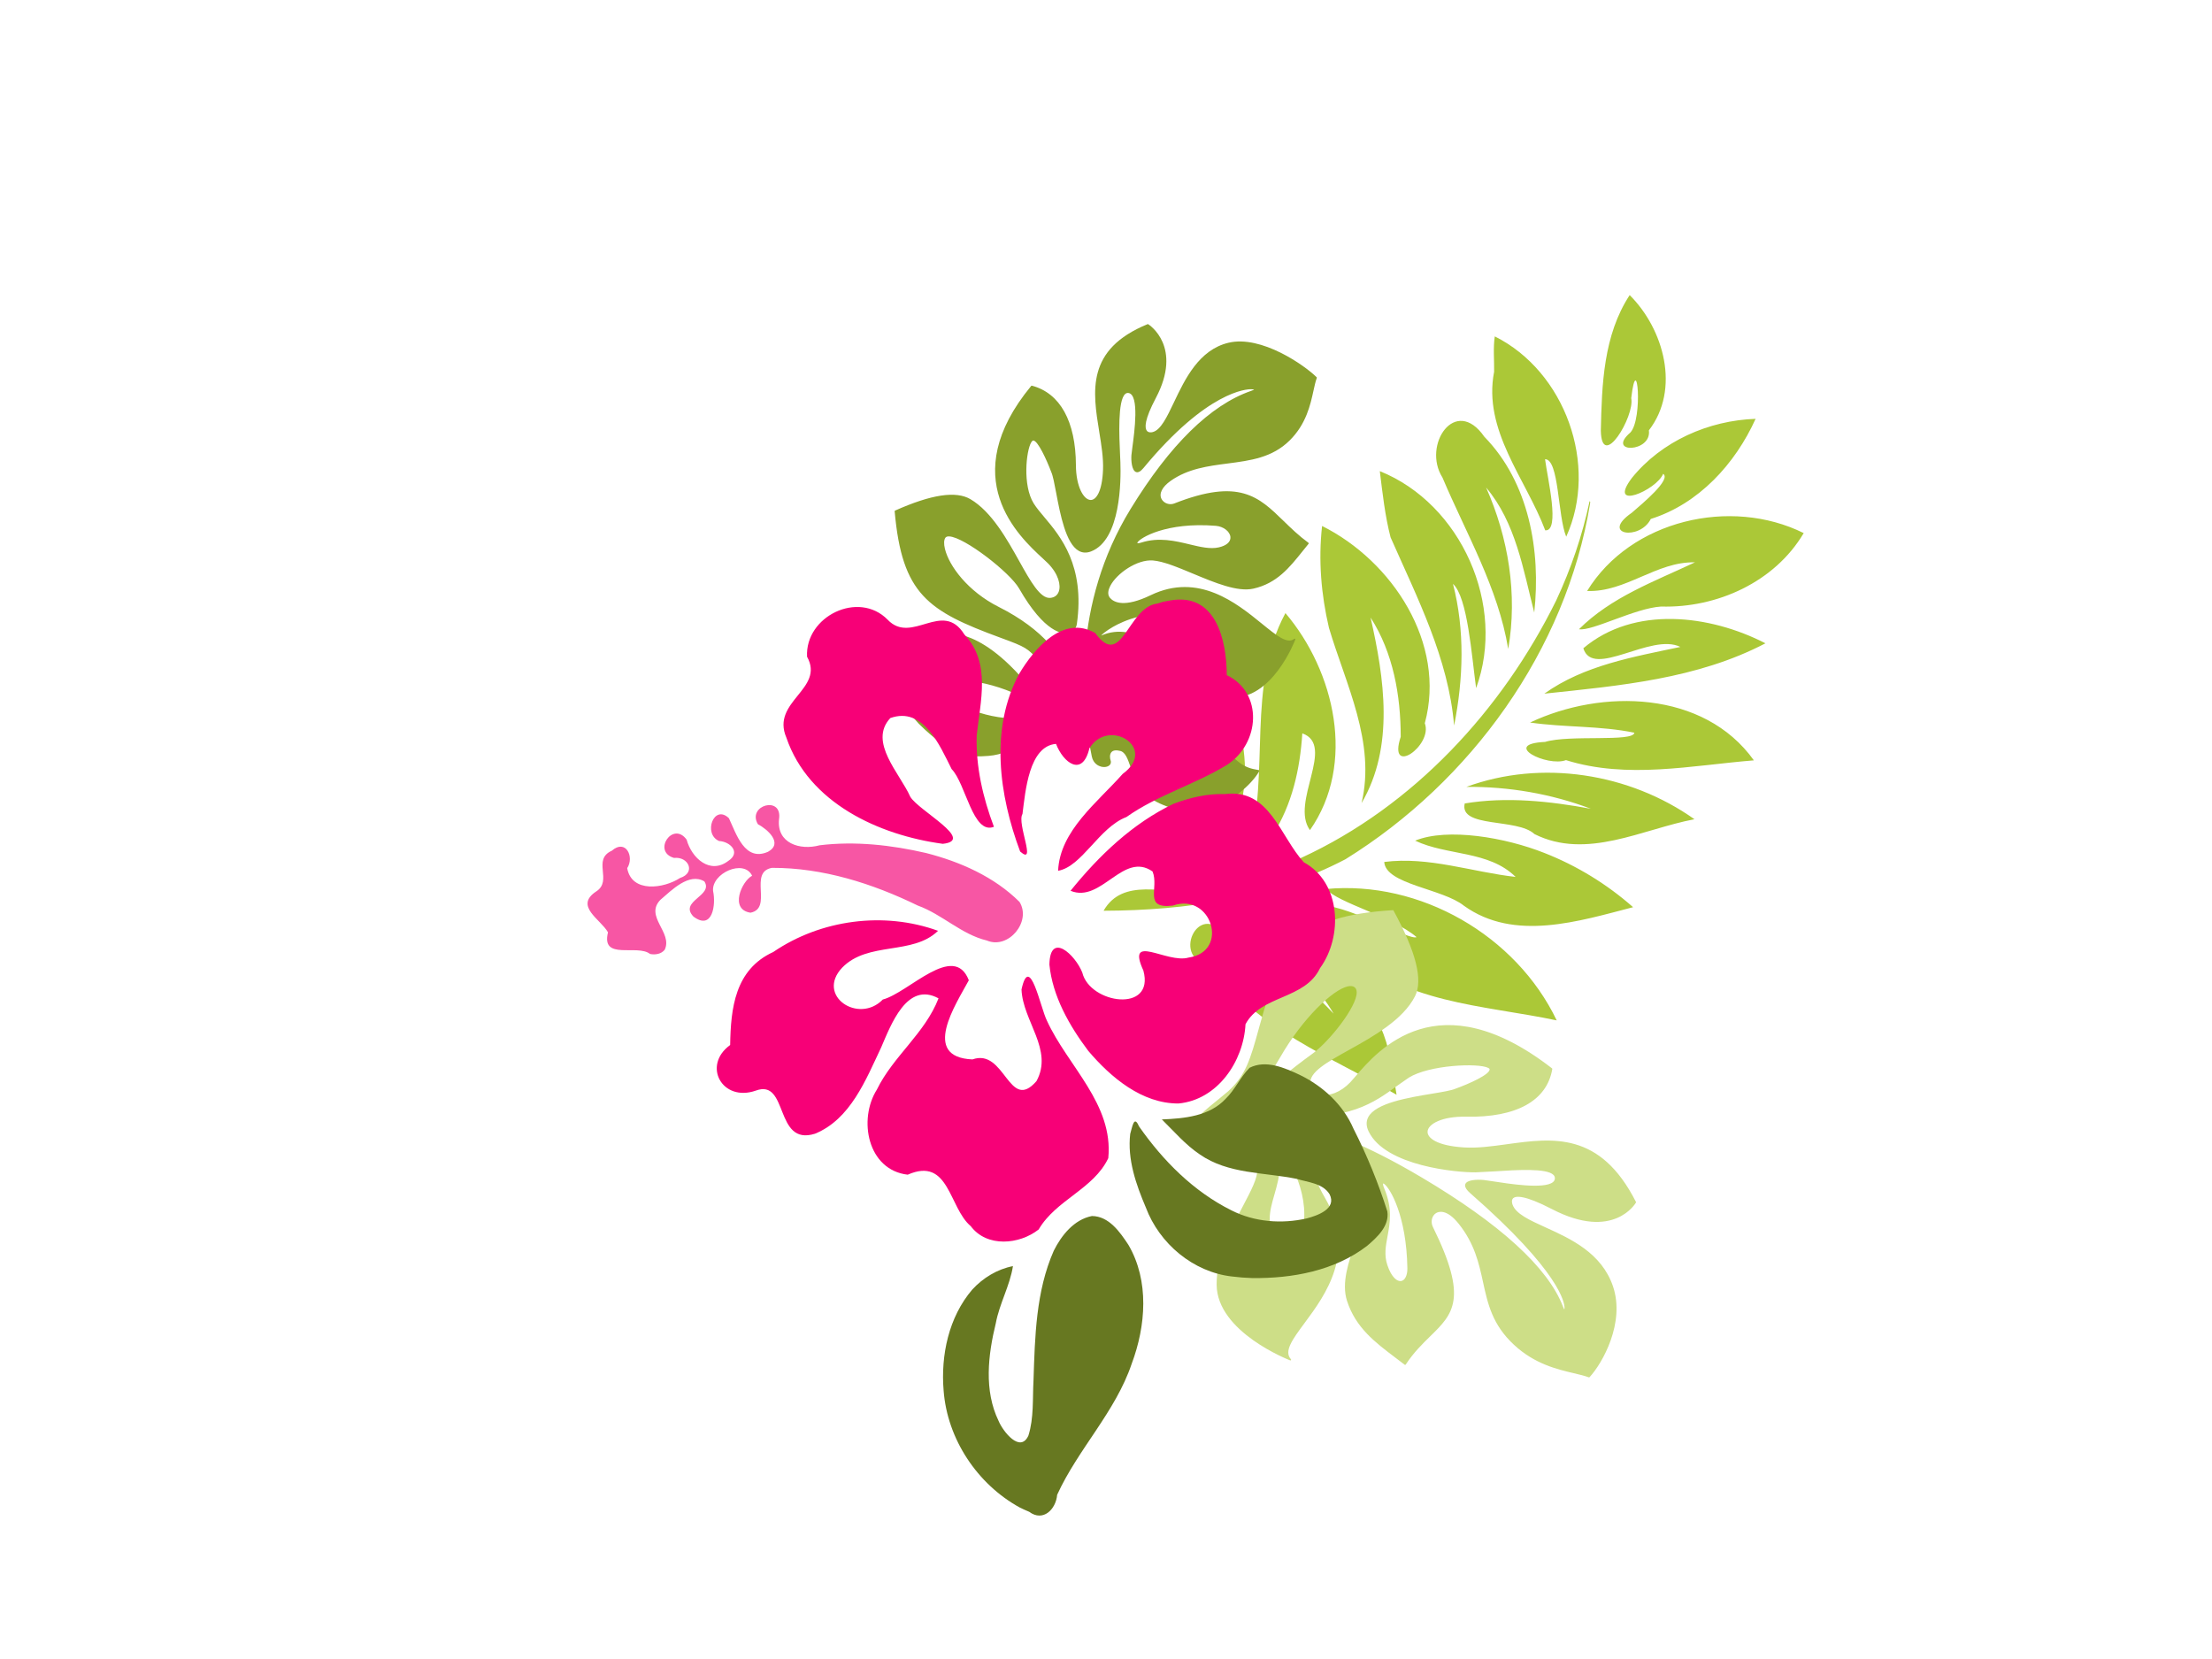
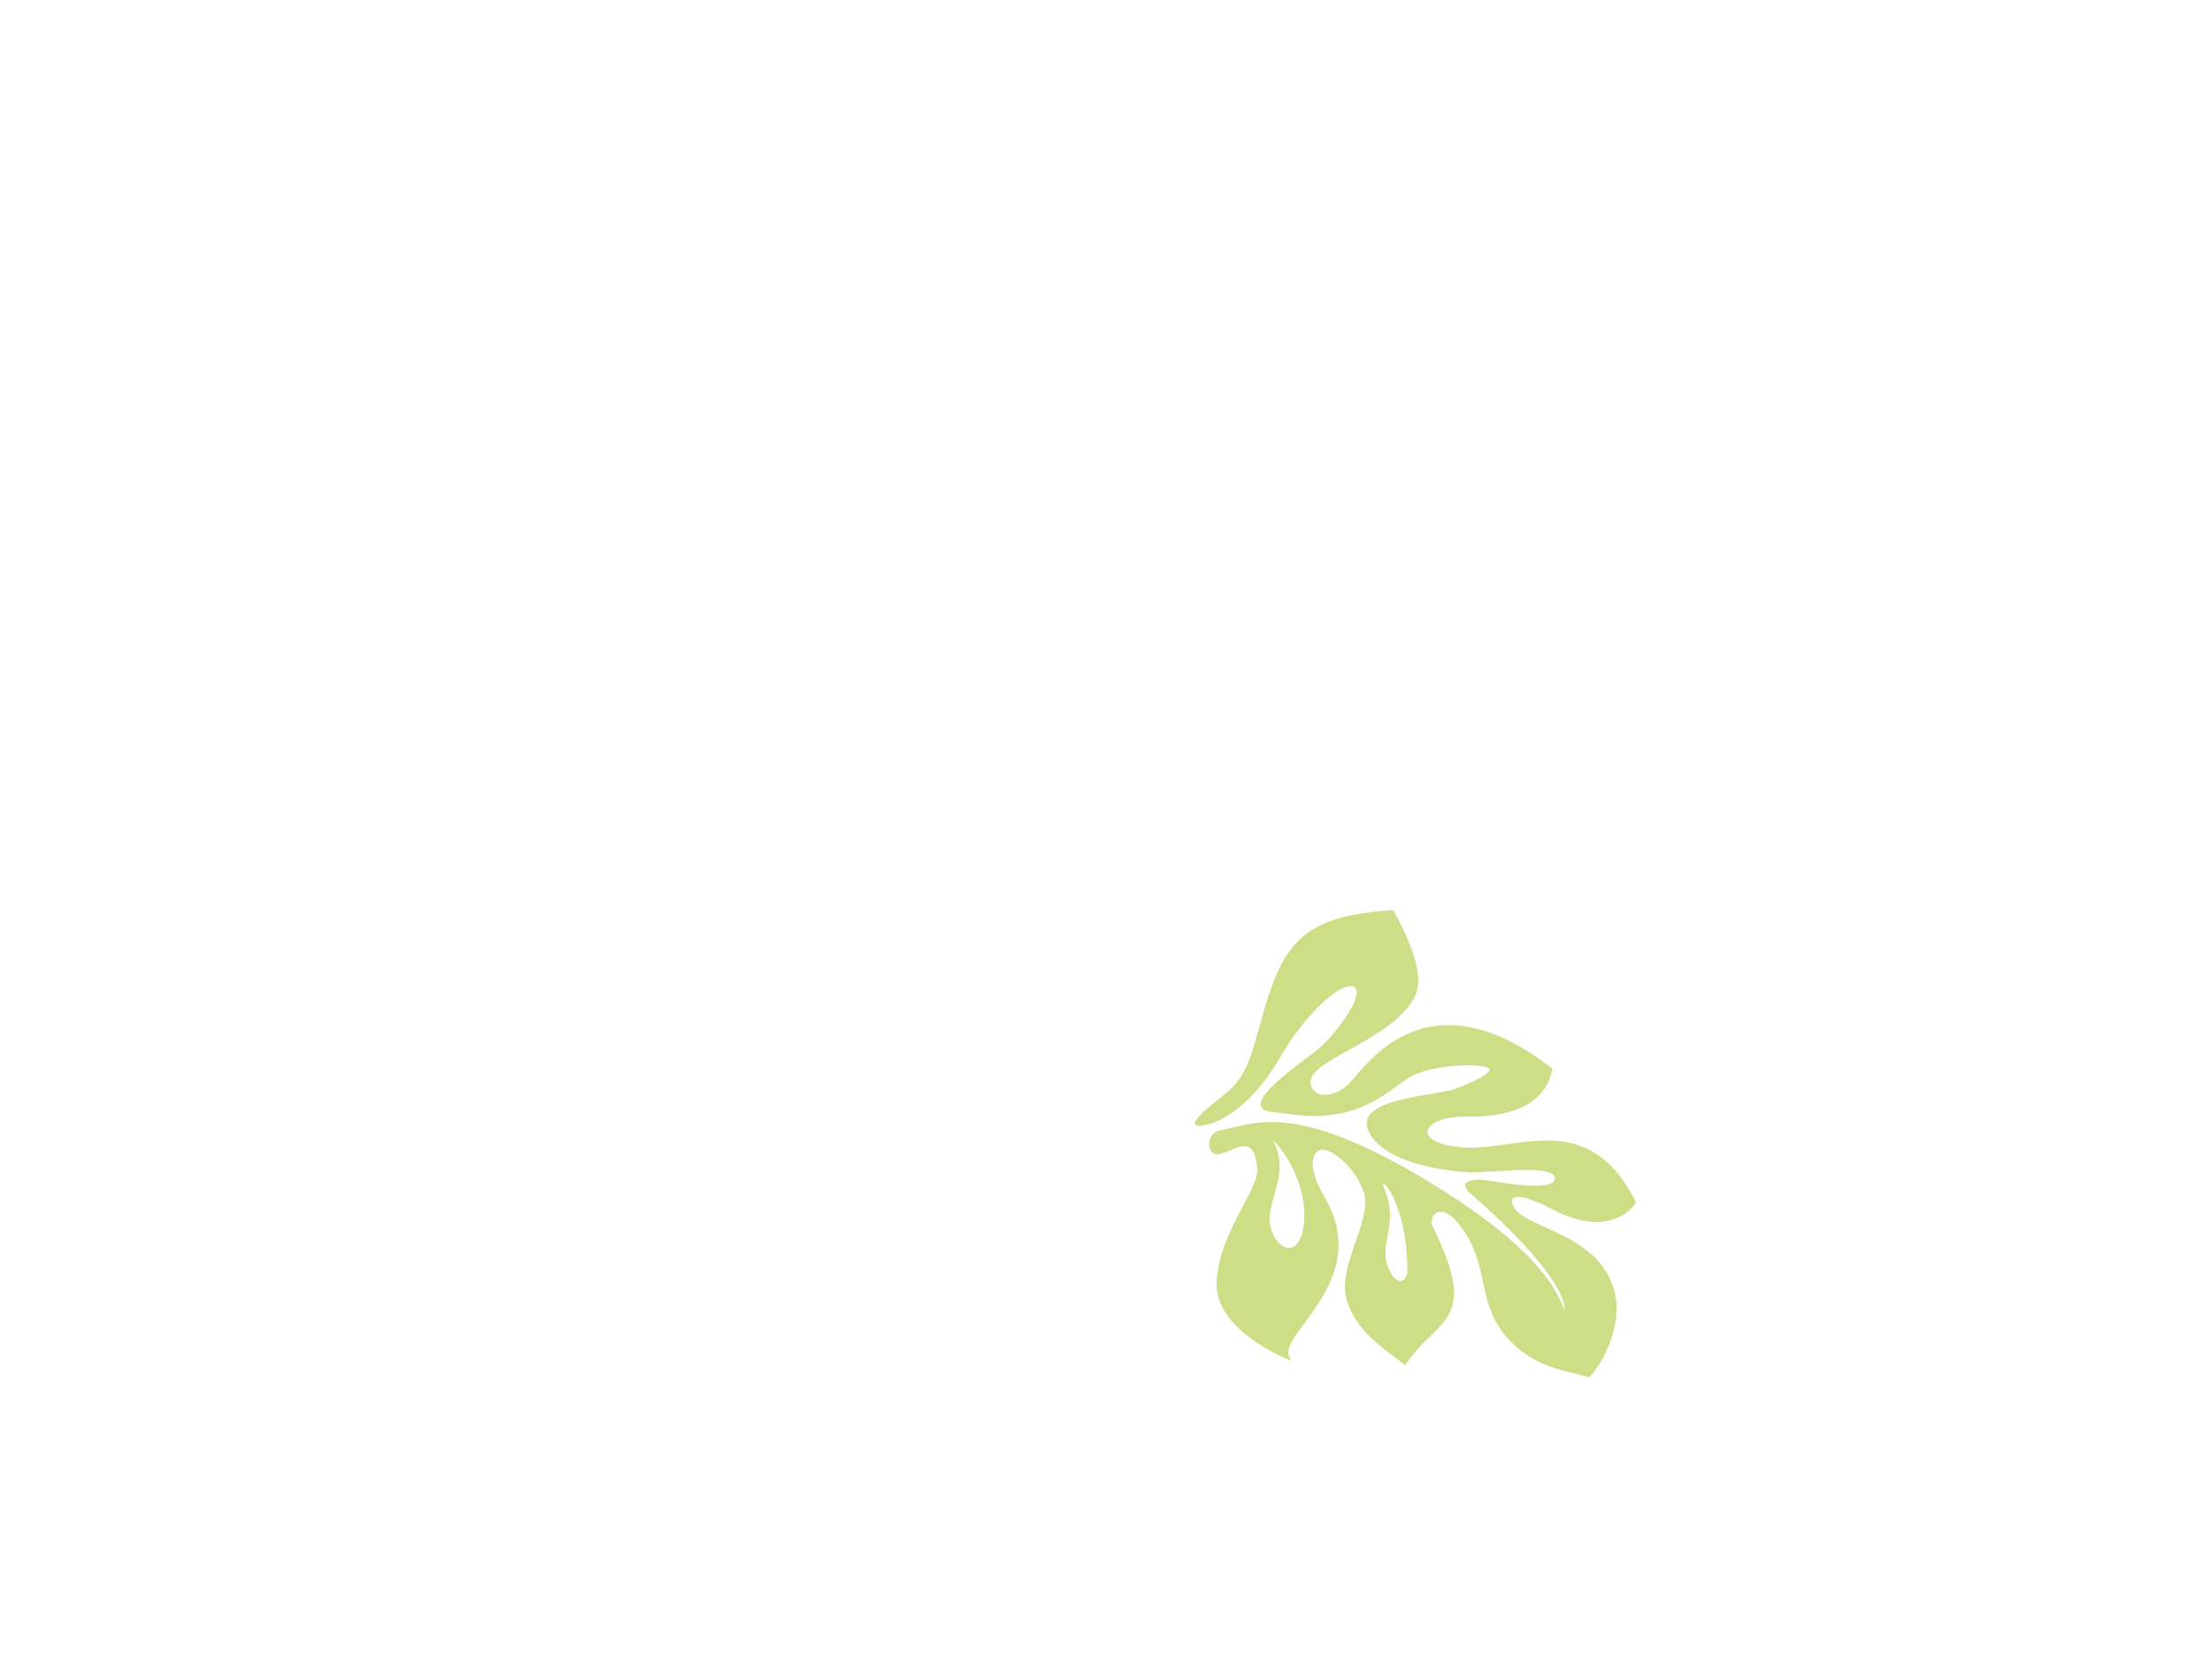
<svg xmlns="http://www.w3.org/2000/svg" width="640" height="480">
  <title>hibiscus</title>
  <g>
    <title>Layer 1</title>
-     <path transform="rotate(25.243 429.87 197.331)" fill="#abc837" d="m490.193,277.124c-20.97,4.936 -43.15,15.037 -64.67,6.915c-5.223,1.275 -22.939,-4.233 -10.659,-8.18c7.949,-3.129 26.973,-1.425 28.38,-3.236c-8.962,-2.441 -24.609,0.765 -29.624,-1.421c23.507,-13.924 55.442,-11.293 76.573,5.922zm6.023,-39.05c-12.477,10.372 -26.779,23.729 -44.415,20.498c-7.68,-1.879 -23.152,4.087 -26.291,-1.63c10.941,-6.981 24.172,-8.181 36.228,-12.295c-10.312,-3.63 -20.505,2.943 -30.772,2.907c6.861,-7.461 23.297,-11.984 35.38,-12.729c10.044,-0.673 20.203,0.447 29.87,3.25m5.202,-30.591c-12.426,9.015 -23.13,24.027 -40.046,23.625c-6.451,-2.124 -20.452,7.82 -22.021,0.595c10.107,-6.987 21.874,-11.052 33.663,-14.177c-12.222,0.969 -24.233,4.305 -35.27,9.63c16.27,-16.513 40.98,-23.711 63.673,-19.672m-66.251,-69.688c11.789,41.369 3.081,87.413 -20.138,123.216c-14.606,19.318 -35.299,33.041 -56.95,43.331c0.888,-11.153 13.912,-11.971 21.685,-16.375c8.27,-6.684 16.523,-13.775 23.568,-21.918c22.943,-27.325 34.28,-63.355 34.913,-98.742c-0.036,-10.132 -1.171,-20.269 -3.513,-30.13l0.252,0.105l0.182,0.514l0,0zm22.295,178.55c-21.652,-1.859 -44.932,0.181 -64.495,-11.066c-11.383,4.052 -11.599,-15.769 -0.055,-9.507c13.039,-0.721 25.999,2.378 38.071,7.114c-12.968,-8.865 -29.298,-10.599 -44.611,-9.795c22.184,-9.751 52.348,-5.066 66.121,16.254c1.738,2.274 3.376,4.623 4.969,7l0,0zm-89.676,-139.66c22.708,0.512 47.042,15.38 51.222,38.949c4.93,4.772 -3.1,18.847 -4.634,6.512c-5.1,-10.805 -12.332,-21.057 -22.602,-27.486c11.067,14.156 22.248,30.843 20.538,49.682c-3.718,-17.689 -18.762,-29.102 -30.158,-41.85c-6.15,-7.741 -11.167,-16.435 -14.365,-25.808m1.157,27.323c20.141,9.137 37.139,30.716 33.196,53.767c-8.645,-4.713 -3.624,-25.383 -13.938,-24.379c3.798,9.623 6.158,19.965 4.754,30.397c-0.435,5.015 -4.461,18.039 -4.487,6.601c-3.864,-22.915 -20.799,-42.408 -19.526,-66.386m-18.068,18.571c16.265,9.886 32.279,26.468 30.599,46.941c3.091,7.04 -11.298,19.239 -7.771,5.768c1.42,-10.04 -4.332,-26.977 -8.041,-30.77c5.832,13.376 5.014,28.538 2.144,42.53c0.529,-21.774 -21.223,-38.043 -17.297,-60.299l0.146,-2.088l0.223,-2.081m158.828,-37.837c-15.672,9.006 -30.8,20.598 -49.205,23.129c-4.032,4.176 -19.111,3.853 -7.707,-2.193c5.527,-4.986 23.136,-10.793 22.229,-13.421c-9.865,2.378 -18.875,7.249 -28.551,10.203c14.6,-17.738 41.486,-29.852 63.234,-17.717l0,0zm-11.417,-32.057c-13.414,17.729 -32.969,29.11 -51.647,40.461c6.913,-12.364 18.802,-20.628 29.828,-29.013c-9.458,-0.196 -18.921,19.247 -25.225,12.317c8.011,-17.525 29.055,-24.389 47.044,-23.764l0,0zm-3.585,-33.561c-1.529,16.399 -13.465,30.357 -28.256,36.813c-6.612,3.623 -15.052,15.069 -18.691,16.071c4.447,-12.372 13.894,-21.872 22.098,-31.812c-10.183,4.479 -14.417,16.438 -24.685,20.791c2.625,-23.887 25.946,-42.356 49.533,-41.863l0,0zm-26.686,-23.969c0.223,14.264 -4.371,29.261 -15.073,39.132c-0.159,7.071 -11.369,10.461 -5.749,0.749c1.737,-3.903 6.289,-13.659 3.415,-14.081c0.277,5.196 -10.13,16.788 -7.677,4.941c3.248,-13.319 13.009,-24.529 25.085,-30.741zm-48.223,-16.84c13.162,4.674 24.94,18.384 21.716,33.024c3.558,5.495 -8.414,11.447 -4.583,2.86c1.692,-5.185 -8.648,-22.94 -4.005,-9.102c3.185,4.197 1.334,22.807 -3.939,12.277c-5.443,-12.228 -11.116,-25.352 -9.189,-39.059l0,0zm-43.666,76.897c25.383,-1.483 49.723,19.59 51.973,44.9c-5.132,-7.874 -13.436,-22.757 -18.916,-24.423c8.847,10.622 14.463,23.599 17.776,36.935c-9.731,-16.862 -25.427,-28.891 -39.856,-41.422c-4.142,-4.982 -7.526,-10.524 -10.977,-15.99l0,0zm57.856,17.944c-8.218,-9.925 -15.929,-21.24 -28.02,-26.774c12.04,10.398 21.476,24.102 25.707,39.523c-10.176,-14.759 -25.198,-24.968 -38.359,-36.746c-9.383,-5.954 -6.786,-23.194 5.923,-15.848c17.338,6.446 28.932,22.911 34.749,39.846zm-44.395,-67.394c22.725,0.509 43.095,20.833 43.412,43.608c-4.83,-4.385 -11.417,-19.446 -15.103,-17.666c2.918,4.586 12.959,17.025 8.825,18.589c-11.461,-11.11 -28.687,-18.424 -32.948,-35.206c-1.405,-3.102 -3.196,-6.046 -4.186,-9.324l0,0z" id="path3416-4" />
    <g fill="#cdde87" id="g4206">
      <g fill="#cdde87" id="g4208">
        <g fill="#cdde87" id="g4214">
          <g fill="#cdde87" id="g4216">
            <path fill="#cdde87" d="m373.107,361.06c1.853,-0.134 3.259,-2.025 3.858,-5.19c0.284,-1.499 0.411,-2.982 0.411,-4.432c0,-11.046 -7.379,-20.26 -9.095,-21.535c0.002,0.005 0.012,0.028 0.012,0.028c1.443,2.678 1.953,5.152 1.953,7.501c0,2.894 -0.775,5.596 -1.536,8.25c-0.686,2.392 -1.347,4.694 -1.347,6.975c0,1.102 0.154,2.2 0.534,3.302c1.1,3.197 3.193,5.247 5.209,5.102m32.293,9.579c1.109,-0.189 1.831,-1.679 1.798,-3.706l0,-0.001c-0.249,-15.227 -5.016,-23.206 -6.724,-24.391c-0.208,-0.144 -0.288,-0.125 -0.289,-0.125c-0.04,0.039 -0.113,0.4 0.325,1.44c2.441,5.806 1.646,10.072 0.946,13.837c-0.521,2.798 -1.014,5.442 -0.062,8.295c1.237,3.725 2.931,4.833 4.006,4.65m-2.219,-107.2c6.55,12.011 8.588,20.121 6.232,24.792c-3.457,6.841 -12.104,11.653 -19.051,15.52c-6.325,3.521 -11.787,6.561 -11.174,9.836c0.28,1.493 1.238,2.552 2.7,2.984c2.628,0.776 6.086,-0.579 8.807,-3.45l1.425,-1.621c6.548,-7.653 23.94,-27.983 56.931,-2.389c0.059,0.045 0.088,0.12 0.076,0.193c-1.559,9.2 -10.441,14.098 -25.011,13.793c-6.814,-0.14 -10.983,2.089 -11.077,4.325c-0.075,1.794 2.626,4.065 10.487,4.563c3.946,0.25 8.084,-0.32 12.465,-0.924c13.264,-1.827 26.98,-3.716 37.341,16.694c0.031,0.059 0.029,0.13 -0.003,0.189c-0.062,0.112 -6.426,11.16 -24.263,1.906c-8.125,-4.217 -10.523,-3.812 -11.228,-3.196c-0.608,0.531 -0.346,1.502 -0.205,1.895c0.959,2.675 4.924,4.474 9.515,6.558c7.253,3.293 16.281,7.391 19.559,17.125c3.527,10.481 -3.055,22.189 -6.796,26.224c-0.056,0.061 -0.142,0.081 -0.219,0.052c-1.223,-0.462 -2.7,-0.809 -4.41,-1.212c-4.748,-1.117 -11.25,-2.647 -17.209,-8.175c-6.291,-5.835 -7.601,-11.827 -8.987,-18.171c-1.193,-5.461 -2.426,-11.107 -7.051,-16.891c-3.56,-4.447 -5.921,-3.465 -6.561,-3.058c-1.224,0.779 -1.609,2.549 -0.878,4.029c10.264,20.791 5.862,25.095 -0.801,31.611c-2.248,2.198 -4.795,4.689 -7.077,8.175c-0.031,0.046 -0.081,0.078 -0.136,0.087c-0.055,0.01 -0.116,-0.005 -0.158,-0.039l-2.616,-1.993c-5.944,-4.488 -11.559,-8.727 -14.066,-16.462c-1.684,-5.194 0.428,-11.267 2.47,-17.138c1.468,-4.217 2.853,-8.201 2.793,-11.661c-0.095,-5.318 -5.884,-12.524 -10.381,-14.474c-1.062,-0.46 -2.532,-0.824 -3.506,0.055c-1.355,1.223 -2.868,4.585 2.231,13.369c9.194,15.841 0.141,28.075 -5.849,36.172c-3.545,4.79 -6.105,8.251 -3.992,10.54c0.064,0.069 0.071,0.172 0.019,0.25c-0.053,0.078 -0.151,0.109 -0.239,0.076c-0.212,-0.08 -21.161,-8.138 -21.277,-21.877c-0.069,-8.171 4.193,-16.272 7.619,-22.78c2.307,-4.384 4.299,-8.17 4.135,-10.548c-0.237,-3.492 -0.984,-5.578 -2.283,-6.378c-1.486,-0.916 -3.569,-0.04 -5.583,0.809c-1.334,0.561 -2.595,1.092 -3.723,1.152c-1.184,0.065 -2.138,-0.966 -2.321,-2.506c-0.214,-1.807 0.723,-3.967 3.286,-4.438c0,-0.001 3.473,-0.774 3.473,-0.774c9.119,-2.205 21.608,-5.225 54.742,14.422c22.743,13.486 36.486,26.039 40.847,37.31c0.156,0.404 0.301,0.771 0.384,0.854c0.002,-0.031 0.042,-0.099 0.07,-0.242c0.001,-0.007 0.012,-0.075 0.012,-0.209c0,-1.427 -1.195,-10.341 -27.308,-33.192c-0.978,-0.855 -1.47,-1.596 -1.47,-2.211c0,-0.149 0.029,-0.29 0.086,-0.423c0.509,-1.182 3.209,-1.359 5.366,-1.153l2.548,0.368c4.801,0.749 14.792,2.31 17.386,0.273c0.365,-0.286 0.559,-0.625 0.595,-1.035c0.035,-0.413 -0.095,-0.763 -0.395,-1.069c-1.984,-2.021 -10.659,-1.456 -16.993,-1.043l-5.564,0.285c-5.295,0.066 -26.061,-1.747 -30.925,-11.821c-0.727,-1.507 -0.773,-2.892 -0.137,-4.117c2.135,-4.116 11.586,-5.677 18.486,-6.818c3.008,-0.497 5.606,-0.926 6.77,-1.44c4.011,-1.44 9.938,-4.117 9.884,-5.608c-0.006,-0.166 -0.213,-0.31 -0.386,-0.402c-2.822,-1.499 -17.078,-0.885 -23.005,2.813c0,0.001 -3.375,2.364 -3.375,2.364c-6.234,4.583 -14.772,10.86 -32.846,7.945l-1.642,-0.183c-2.141,-0.196 -4.569,-0.417 -4.992,-1.953c-0.415,-1.508 0.697,-4.723 15.095,-15.188c4.702,-3.419 12.748,-13.453 12.692,-17.693c-0.01,-0.7 -0.233,-1.19 -0.682,-1.499c-0.463,-0.318 -1.114,-0.384 -1.933,-0.196c-4.293,0.981 -12.975,9.097 -19.517,20.498c-7.606,13.257 -17.168,19.506 -23.271,19.818c-0.794,0.041 -1.251,-0.124 -1.396,-0.503c-0.452,-1.182 2.787,-3.917 7.068,-7.369l2.488,-2.056c5.182,-4.641 6.518,-9.48 8.942,-18.266l0.162,-0.586c6.494,-23.492 11.21,-31.866 38.593,-33.596c0.078,-0.005 0.152,0.036 0.19,0.105" id="path4224" />
          </g>
        </g>
      </g>
    </g>
    <g transform="rotate(-25.172 326.006 170.998)" fill="#89a02c" id="g3876">
      <g fill="#89a02c" id="g3878">
        <g fill="#89a02c" id="g3884">
          <g fill="#89a02c" id="g3886">
-             <path fill="#89a02c" d="m348.213,166.527c-3.359,-2.691 -7.168,-5.741 -12.478,-6.43c-0.977,-0.127 -1.065,-0.354 -1.066,-0.356l0,-0.002c0,-0.011 0.016,-0.055 0.104,-0.122c1.161,-0.896 10.106,-1.876 22.579,5.272c1.923,1.103 3.016,3.234 2.436,4.75c-0.49,1.28 -2.049,1.741 -4.275,1.266c-2.503,-0.536 -4.833,-2.402 -7.299,-4.377m-30.247,12.169c3.314,-0.275 11.763,-0.272 18.622,5.684c2.331,2.025 3.267,4.159 2.504,5.709c-0.733,1.488 -2.92,2.102 -5.575,1.566c-2.983,-0.602 -5.202,-2.892 -7.552,-5.316c-3.18,-3.281 -6.471,-6.67 -12.157,-6.827c0.523,-0.237 1.908,-0.629 4.159,-0.816m-10.77,25.182c-1.234,-1.009 -2.208,-1.808 -2.343,-2.78c-0.026,-0.178 0.037,-0.315 0.199,-0.431c0.863,-0.625 3.831,-0.297 6.873,1.19c2.421,1.183 8.081,4.747 8.341,12.261c0.036,1.077 -1.578,3.149 -3.296,3.37c-1.632,0.209 -2.9,-1.321 -3.571,-4.309c-1.161,-5.174 -4.075,-7.559 -6.203,-9.301m-36.124,-44.404l-0.005,0l0.005,0zm67.312,-33.518c-1.078,3.773 -2.097,7.338 -3.673,10.375c-2.993,5.765 -5.614,7.044 -6.947,6.388c-1.827,-0.899 -2.189,-5.33 0.413,-10.923c5.349,-11.507 4.73,-20.826 -1.744,-26.241c-0.058,-0.049 -0.139,-0.059 -0.208,-0.026c-31.173,14.74 -21.75,37.878 -18.202,46.589l0.738,1.874c1.483,4.172 0.751,7.421 -0.633,8.791c-0.82,0.811 -1.858,1.017 -3.004,0.597c-2.718,-0.999 -3.123,-6.748 -3.589,-13.405c-0.513,-7.305 -1.152,-16.397 -5.162,-22.265c-2.738,-4.006 -9.652,-6.063 -21.14,-6.287c-0.083,-0.002 -0.158,0.05 -0.186,0.128c-8.299,22.662 -3.56,30.233 12.098,46.089c5.748,5.818 5.811,6.026 7.455,11.35l0.343,1.105c0.53,1.704 0.373,3.121 -0.442,3.99c-0.726,0.773 -1.949,1.064 -3.194,0.76c-1.566,-0.382 -2.766,-1.549 -3.211,-3.123c-6.15,-21.731 -16.074,-22.246 -16.976,-22.246c-5.575,-3.801 -18.423,1.449 -21.074,3.485c-0.072,0.057 -0.097,0.157 -0.056,0.24c0.874,1.807 5.174,16.779 5.216,16.929c4.617,12.58 8.824,14.986 14.265,17.013c3.796,1.415 7.154,1.436 11.593,0.071c6.46,-1.983 9.213,0.805 10.692,2.302c0.608,0.615 1.047,1.06 1.46,0.708c0.148,-0.126 0.306,-0.375 0.224,-0.844c-0.29,-1.671 -3.462,-5.184 -9.351,-7.415c-10.708,-4.064 -17.261,-12.643 -18.877,-17.095c-0.326,-0.9 -0.342,-1.399 -0.248,-1.567c0.273,-0.486 0.817,-0.75 1.617,-0.784c4.131,-0.174 14.287,6.054 21.438,16.592c2.291,3.374 4.494,4.902 6.551,4.543c3.365,-0.588 4.973,-5.903 5.386,-7.517c1.373,-5.371 -0.385,-15.215 -9.436,-26.74c-6.195,-7.893 -7.943,-16.824 -6.946,-21.781c0.301,-1.493 0.837,-2.522 1.511,-2.897c0.296,-0.164 0.685,-0.121 1.157,0.132c3.923,2.098 11.456,16.933 11.883,22.208c1.214,15.051 5.941,17.402 7.361,17.764c1.336,0.34 2.638,-0.172 3.401,-1.335c9.332,-14.267 6.501,-24.917 4.628,-31.963c-0.498,-1.873 -0.928,-3.489 -1.095,-4.931c-0.71,-6.132 4.506,-14.686 6.857,-16.268c0.352,-0.237 0.634,-0.319 0.793,-0.232c1.154,0.633 1.117,6.593 0.811,10.444c-0.016,1.176 -0.602,3.448 -1.279,6.079c-1.572,6.105 -3.726,14.467 -1.209,17.973c0.712,0.992 1.763,1.545 3.123,1.645c9.25,0.679 16.634,-14.944 18.677,-19.749l0.776,-1.858c2.117,-5.103 6.057,-14.601 8.878,-15.412c0.375,-0.107 0.707,-0.052 1.019,0.169c2.594,1.846 -3.236,10.864 -5.726,14.715l-1.179,1.875c-0.84,1.493 -1.773,4.054 -0.903,4.989c0.45,0.483 1.267,0.449 2.431,-0.1c26.285,-12.393 36.814,-7.943 37.928,-7.395c0.487,0.239 0.651,0.403 0.717,0.495c-0.188,0.011 -0.572,-0.028 -0.99,-0.071c-12.351,-1.298 -27.845,4.12 -46.052,16.104c-27.114,17.847 -37.074,45.269 -40.598,60.027c-0.503,2.093 0.626,3.332 1.136,3.768c0.804,0.689 1.82,0.955 2.528,0.663c0.466,-0.192 0.746,-0.608 0.792,-1.171c0.041,-0.494 0.396,-1.627 1.236,-1.981c0.662,-0.279 1.492,-0.013 2.46,0.789c1.166,0.964 0.956,2.977 0.692,5.527c-0.349,3.366 -0.783,7.554 1.822,11.297c3.585,5.155 8.333,8.236 14.114,9.158c7.791,1.242 15.001,-1.901 17.272,-3.616c0.05,-0.037 0.081,-0.093 0.081,-0.155c-0.001,-0.062 -0.027,-0.117 -0.077,-0.153l-0.55,-0.403c-2.056,-1.46 -5.882,-4.18 -5.942,-16.455c-0.063,-13.301 -10.932,-22.324 -16.498,-23.23c-2.78,-0.453 -4.536,-1.309 -5.367,-2.616c-0.641,-1.007 -0.731,-2.281 -0.277,-3.894c0.307,-1.092 0.928,-1.827 1.844,-2.182c1.632,-0.633 4.183,-0.03 6.828,1.613c1.728,1.073 3.793,4.166 6.185,7.749c3.873,5.8 8.691,13.018 15.163,16.795c10.553,6.161 24.098,-6.939 24.233,-7.073c0.063,-0.062 0.077,-0.158 0.033,-0.234c-0.044,-0.077 -0.133,-0.115 -0.219,-0.093c-2.472,0.644 -4.216,-2.975 -6.631,-7.982c-4.08,-8.464 -10.246,-21.253 -25.59,-21.104c-8.487,0.083 -10.526,-2.656 -10.987,-4.296c-0.362,-1.295 0.611,-2.385 1.49,-3.07c3.236,-2.524 10.36,-3.735 14.352,-1.453c2.648,1.513 5.67,4.848 8.871,8.379c4.605,5.081 9.366,10.335 13.952,11.356c6.809,1.517 12.032,-1.052 17.56,-3.77l2.431,-1.18c0.047,-0.023 0.084,-0.065 0.101,-0.117c0.016,-0.051 0.011,-0.106 -0.014,-0.153c-1.671,-3.058 -2.773,-5.988 -3.838,-8.822c-3.507,-9.33 -6.278,-16.699 -26.459,-17.99c-1.455,-0.093 -2.701,-1.307 -2.779,-2.706c-0.098,-1.761 1.631,-3.13 4.625,-3.659c6.026,-1.065 11.614,0.726 17.017,2.456c6.393,2.049 12.432,3.983 19.123,1.601c6.329,-2.253 9.788,-6.76 12.313,-10.049c0.908,-1.183 1.693,-2.205 2.472,-2.97c0.055,-0.054 0.073,-0.135 0.047,-0.206c-1.684,-4.604 -9.273,-17.869 -18.814,-19.875c-8.612,-1.809 -15.847,4.126 -21.659,8.896c-3.669,3.01 -6.836,5.609 -9.2,5.163c-0.354,-0.067 -1.199,-0.304 -1.376,-1.059c-0.242,-1.035 0.669,-3.172 6.385,-7.477c13.328,-10.038 7.346,-19.847 7.084,-20.259c-0.033,-0.054 -0.091,-0.087 -0.154,-0.09c-19.268,-0.995 -22.648,10.834 -25.919,22.274" id="path3894" />
-           </g>
+             </g>
        </g>
      </g>
    </g>
-     <path fill="#f70077" d="m280.878,354.775c-6.396,-5.367 -6.212,-20.184 -18.247,-14.902c-11.62,-1.339 -14.398,-15.965 -8.912,-24.642c4.693,-9.621 13.936,-16.288 17.824,-26.38c-9.149,-4.994 -13.784,7.712 -16.602,14.218c-4.447,9.374 -8.861,20.737 -19.128,24.948c-11.859,3.709 -7.56,-16.039 -17.162,-12.461c-9.686,3.379 -15.579,-7.279 -7.393,-13.2c0.17,-10.565 1.349,-21.829 12.465,-26.909c13.734,-9.376 32.028,-11.83 47.682,-6.132c-7.358,7.179 -20.234,2.945 -27.737,10.656c-7.696,8.136 4.777,16.425 11.758,9.221c7.483,-1.968 20.561,-16.731 24.885,-5.568c-3.756,6.963 -13.947,22.257 1.045,22.899c9.471,-3.374 10.522,15.494 18.531,6.277c4.961,-9.088 -3.966,-17.339 -4.332,-26.511c2.362,-10.832 5.442,5.206 7.356,9.026c5.984,13.102 19.301,24.098 17.751,39.774c-4.247,8.967 -15.14,12.055 -20.141,20.634c-5.577,4.395 -14.981,5.266 -19.643,-0.949l0,0zm-8.094,-110.632c-18.518,-2.497 -38.839,-11.841 -45.268,-30.745c-4.513,-10.497 11.229,-14.01 5.99,-23.387c-0.606,-11.696 14.925,-19.286 23.316,-10.715c7.01,7.369 15.882,-5.905 22.201,4.279c7.775,8.169 4.605,19.364 3.565,29.19c-0.278,9.052 1.803,18.028 4.986,26.455c-6.126,2.393 -8.114,-12.508 -12.238,-16.699c-3.412,-6.788 -8.178,-18.182 -17.745,-14.762c-6.43,6.921 2.78,15.992 5.777,22.762c2.461,4.091 18.947,12.609 9.418,13.621l0,0l-0,0zm66.795,-11.599c-11.902,5.689 -21.627,15.021 -29.839,25.187c8.921,3.696 15.224,-11.521 23.733,-5.587c1.961,4.824 -2.806,10.901 5.887,9.867c11.127,-3.905 16.527,13.337 4.517,15.048c-6.272,1.809 -18.161,-7.345 -13.061,3.756c3.359,12.344 -15.473,9.676 -17.68,0.567c-1.998,-5.067 -9.334,-12.035 -9.51,-2.295c0.888,9.141 5.784,17.695 11.237,24.954c6.525,7.69 15.535,15.285 26.116,15.234c11.329,-1.065 18.831,-12.231 19.384,-22.927c4.483,-8.504 17.198,-7.078 21.565,-16.238c6.678,-9.184 6.09,-24.774 -4.699,-30.63c-6.812,-7.395 -9.901,-21.412 -22.727,-19.731c-5.105,-0.168 -10.17,1.001 -14.923,2.795l-0,0zm-4.772,-57.903c-8.585,1.046 -10.142,19.214 -17.926,8.518c-9.297,-5.365 -17.647,4.512 -21.964,11.731c-8.615,15.887 -5.83,35.262 0.24,51.477c4.935,4.339 -1.032,-8.186 0.68,-10.858c0.843,-6.578 1.863,-19.643 9.703,-20.278c2.096,5.466 7.636,9.736 9.654,1.282c5.533,-9.038 19.943,-0.103 9.633,7.401c-7.265,8.236 -18.161,16.39 -18.686,28.03c6.906,-1.196 11.854,-12.544 19.764,-15.548c8.969,-6.345 19.735,-9.391 29.023,-15.045c9.744,-6.264 10.563,-20.991 0.024,-26.006c-0.078,-10.108 -3.08,-24.121 -16.619,-21.572l-1.793,0.339l-1.733,0.53l0,0l-0,0z" id="path7488" />
-     <path fill="#f756a4" id="path7490" d="m188.088,276.016c-3.717,-2.959 -14.254,2.031 -12.175,-6.265c-2.135,-3.794 -9.836,-7.593 -3.397,-11.839c4.827,-3.112 -1.304,-9.181 4.52,-11.786c3.992,-3.497 6.582,1.764 4.431,5.059c1.297,7.265 10.617,5.888 15.278,2.848c4.701,-1.519 2.442,-6.287 -1.715,-5.806c-6.4,-1.806 -0.358,-10.815 3.634,-5.287c1.46,5.341 6.772,10.183 12.069,6.136c3.696,-2.416 0.571,-5.577 -2.677,-5.742c-4.737,-2.049 -1.504,-10.816 2.848,-6.593c2.142,4.58 4.589,12.663 11.296,9.712c4.567,-2.504 -0.286,-6.604 -2.919,-7.986c-3.219,-5.493 7.153,-8.396 6.12,-1.472c-0.757,7.028 6.104,9.115 11.736,7.572c10.294,-1.257 20.781,-0.082 30.847,2.248c9.882,2.533 19.69,6.875 26.989,14.13c3.533,5.664 -3.172,13.828 -9.433,11.177c-7.4,-1.772 -12.914,-7.56 -19.994,-10.117c-13.128,-6.392 -27.48,-10.956 -42.202,-10.909c-6.894,1.249 0.362,11.694 -6.202,12.976c-6.135,-0.908 -2.58,-9.071 0.468,-10.696c-2.368,-4.955 -11.774,-0.724 -11.295,4.41c0.879,3.975 -0.171,11.553 -5.688,7.399c-4.272,-4.503 5.912,-5.994 3.163,-10.173c-4.433,-2.617 -9.442,2.545 -12.682,5.306c-4.734,4.802 3.597,9.452 1.221,14.461c-1.008,1.272 -2.727,1.531 -4.239,1.237z" />
-     <path fill="#677821" id="path6662" d="m356.489,369.331c-11.232,-1.252 -21.031,-9.487 -24.965,-19.972c-2.841,-6.676 -5.385,-13.948 -4.517,-21.299c0.571,-1.764 1.062,-5.665 2.527,-2.189c6.947,9.951 15.818,18.879 26.772,24.327c6.668,3.391 14.514,3.97 21.749,2.332c3.118,-0.82 8.779,-2.77 6.636,-6.993c-1.97,-3.205 -6.214,-3.438 -9.507,-4.451c-9.417,-1.94 -19.828,-1.342 -28.055,-7.082c-4.155,-2.794 -7.42,-6.637 -10.967,-10.119c6.496,-0.271 13.764,-0.911 18.468,-5.981c2.728,-2.652 4.238,-6.271 6.914,-8.966c4.726,-2.38 10.129,0.006 14.52,2.065c6.729,3.266 12.552,8.629 15.542,15.565c3.91,7.697 7.19,15.719 9.796,23.948c0.631,4.214 -2.972,7.493 -5.886,9.972c-9.397,7.205 -21.668,9.448 -33.266,9.293c-1.927,-0.058 -3.85,-0.207 -5.762,-0.452l0,0zm-61.413,66.855c-12.294,-6.732 -20.997,-19.805 -22.057,-33.836c-0.859,-10.243 1.479,-21.275 8.275,-29.224c3.107,-3.393 7.243,-5.918 11.784,-6.797c-0.904,5.723 -3.914,10.845 -4.966,16.543c-2.252,9.195 -3.453,19.458 0.818,28.263c1.241,2.98 6.224,9.41 8.614,4.244c1.629,-5.145 1.181,-10.681 1.481,-16.017c0.413,-12.619 0.688,-25.735 5.858,-37.477c2.239,-4.49 5.886,-9.041 11.044,-10.052c4.927,0.03 8.111,4.632 10.559,8.345c6.096,10.428 5.05,23.456 0.949,34.399c-4.716,13.952 -15.51,24.657 -21.567,37.913c-0.353,4.21 -4.077,7.929 -8.083,4.922c-0.918,-0.374 -1.816,-0.795 -2.708,-1.225l0,-0z" />
  </g>
</svg>